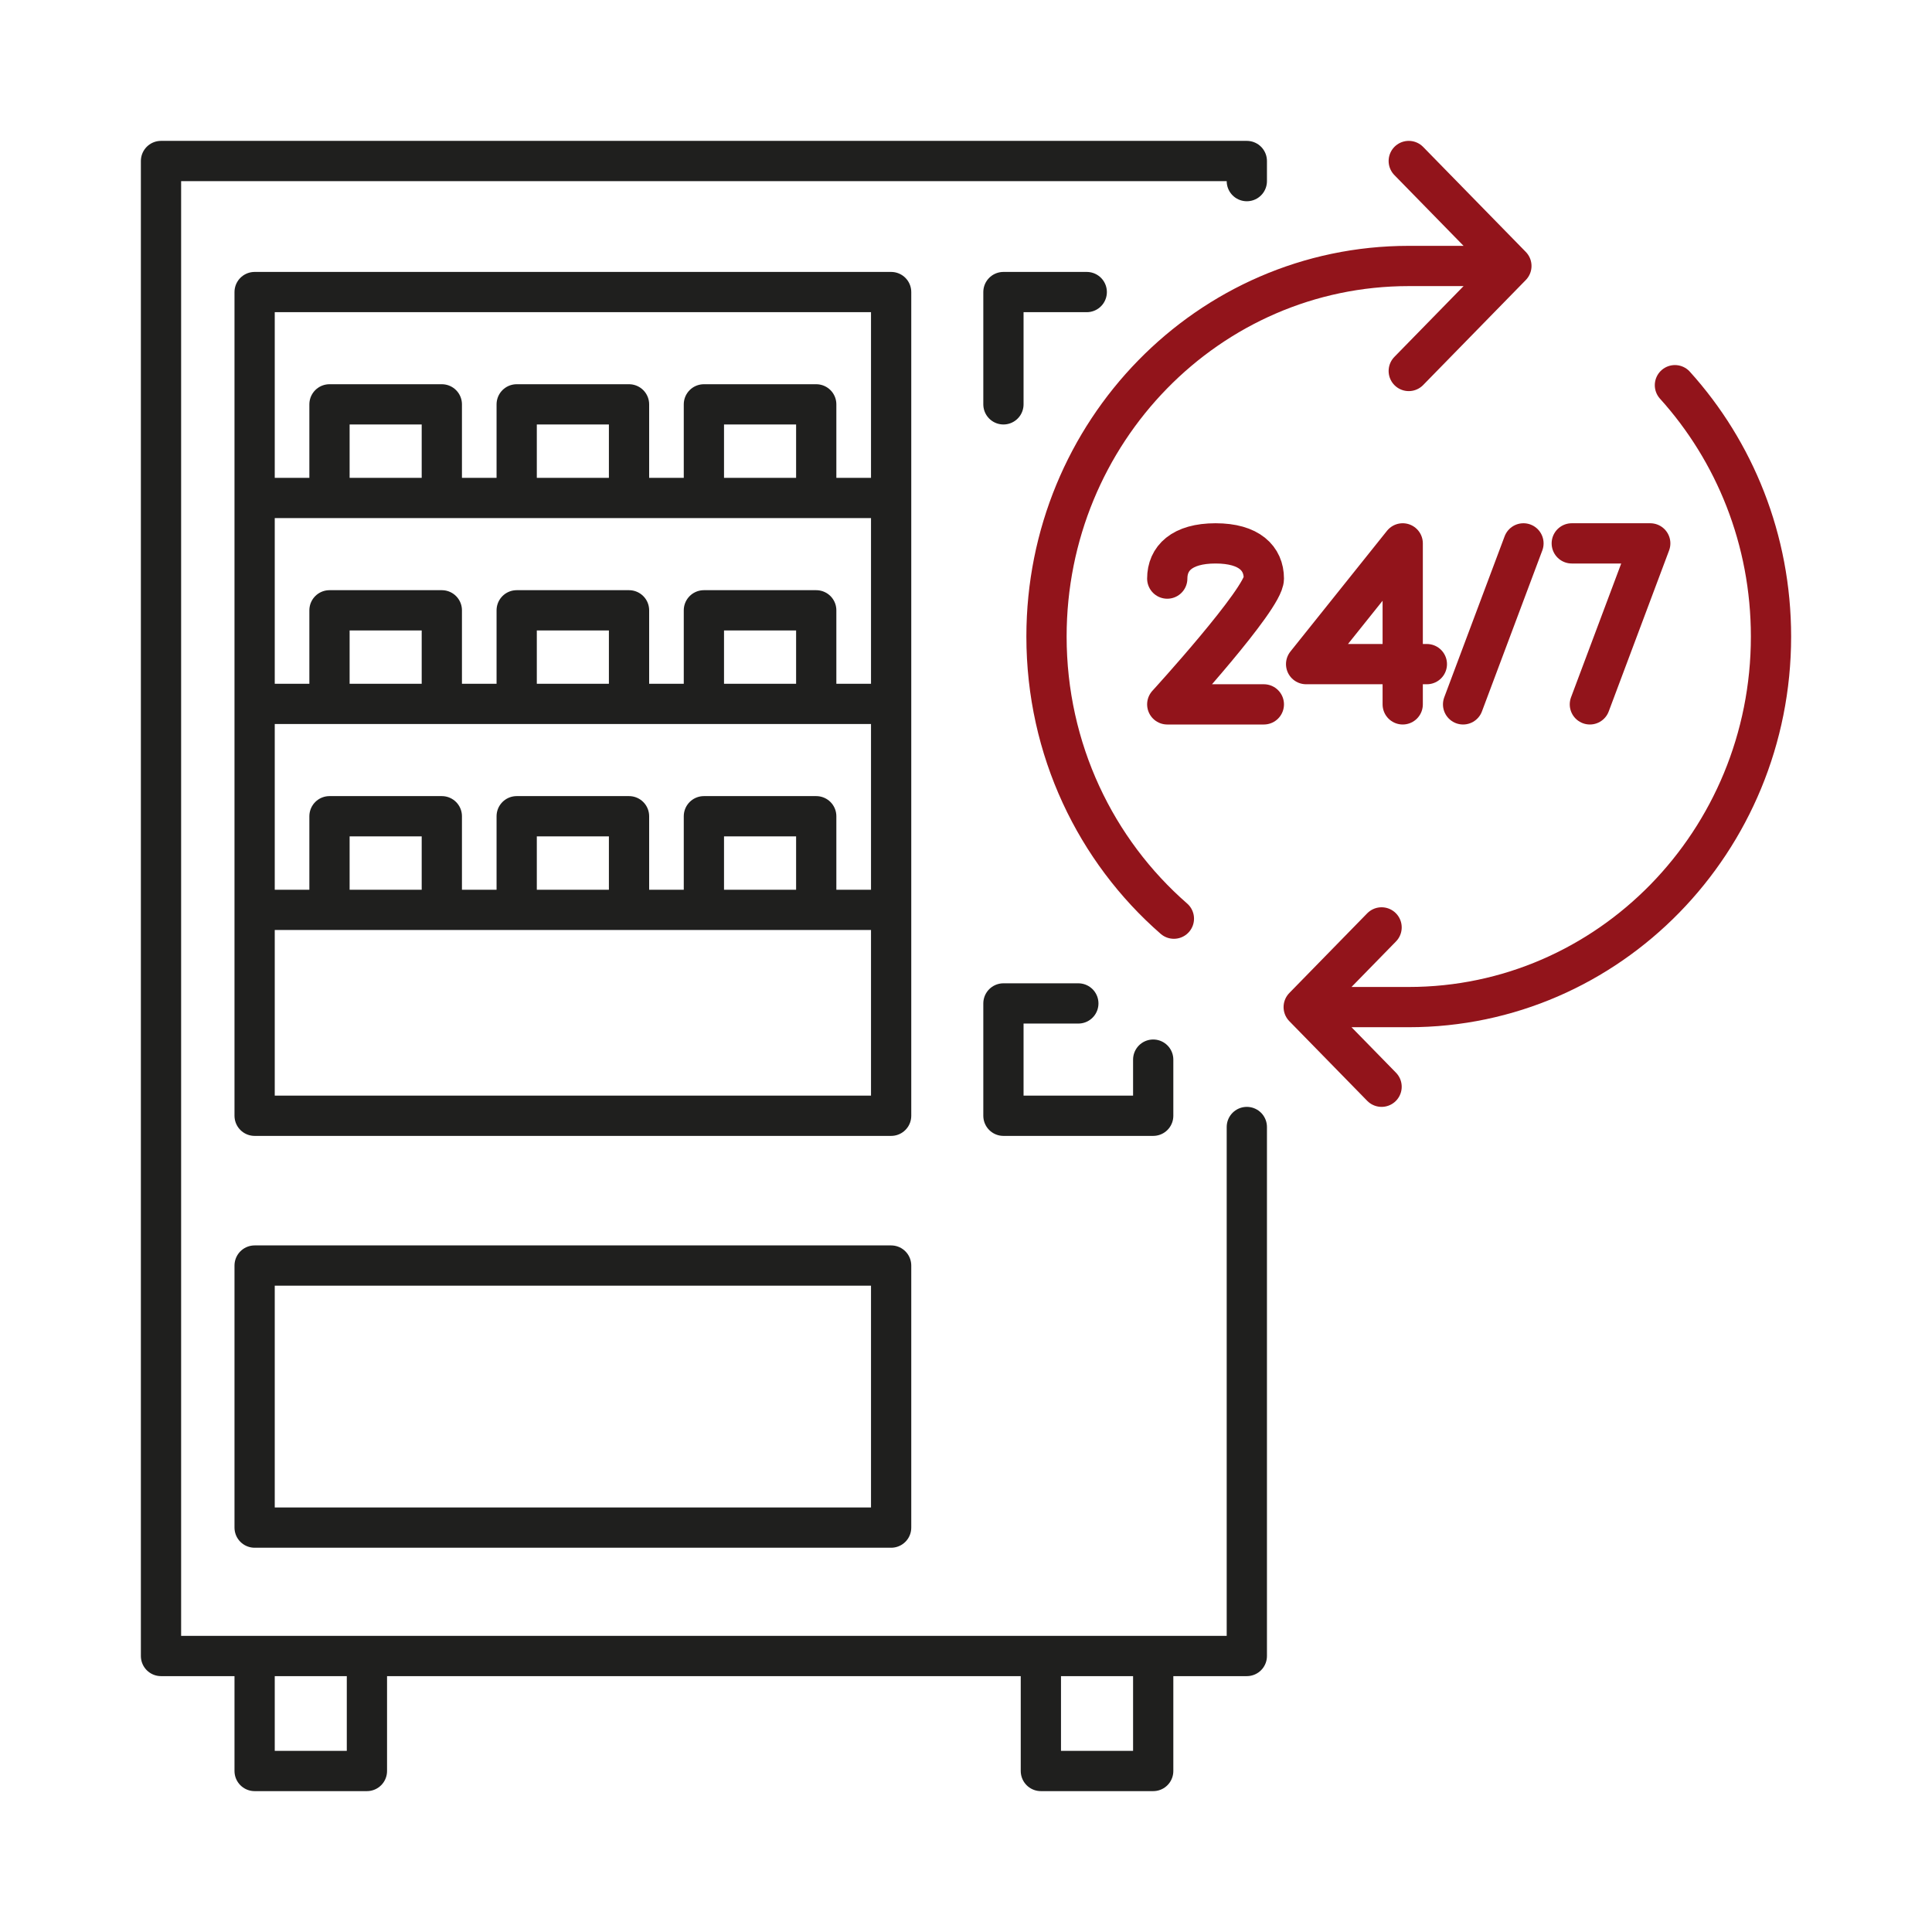
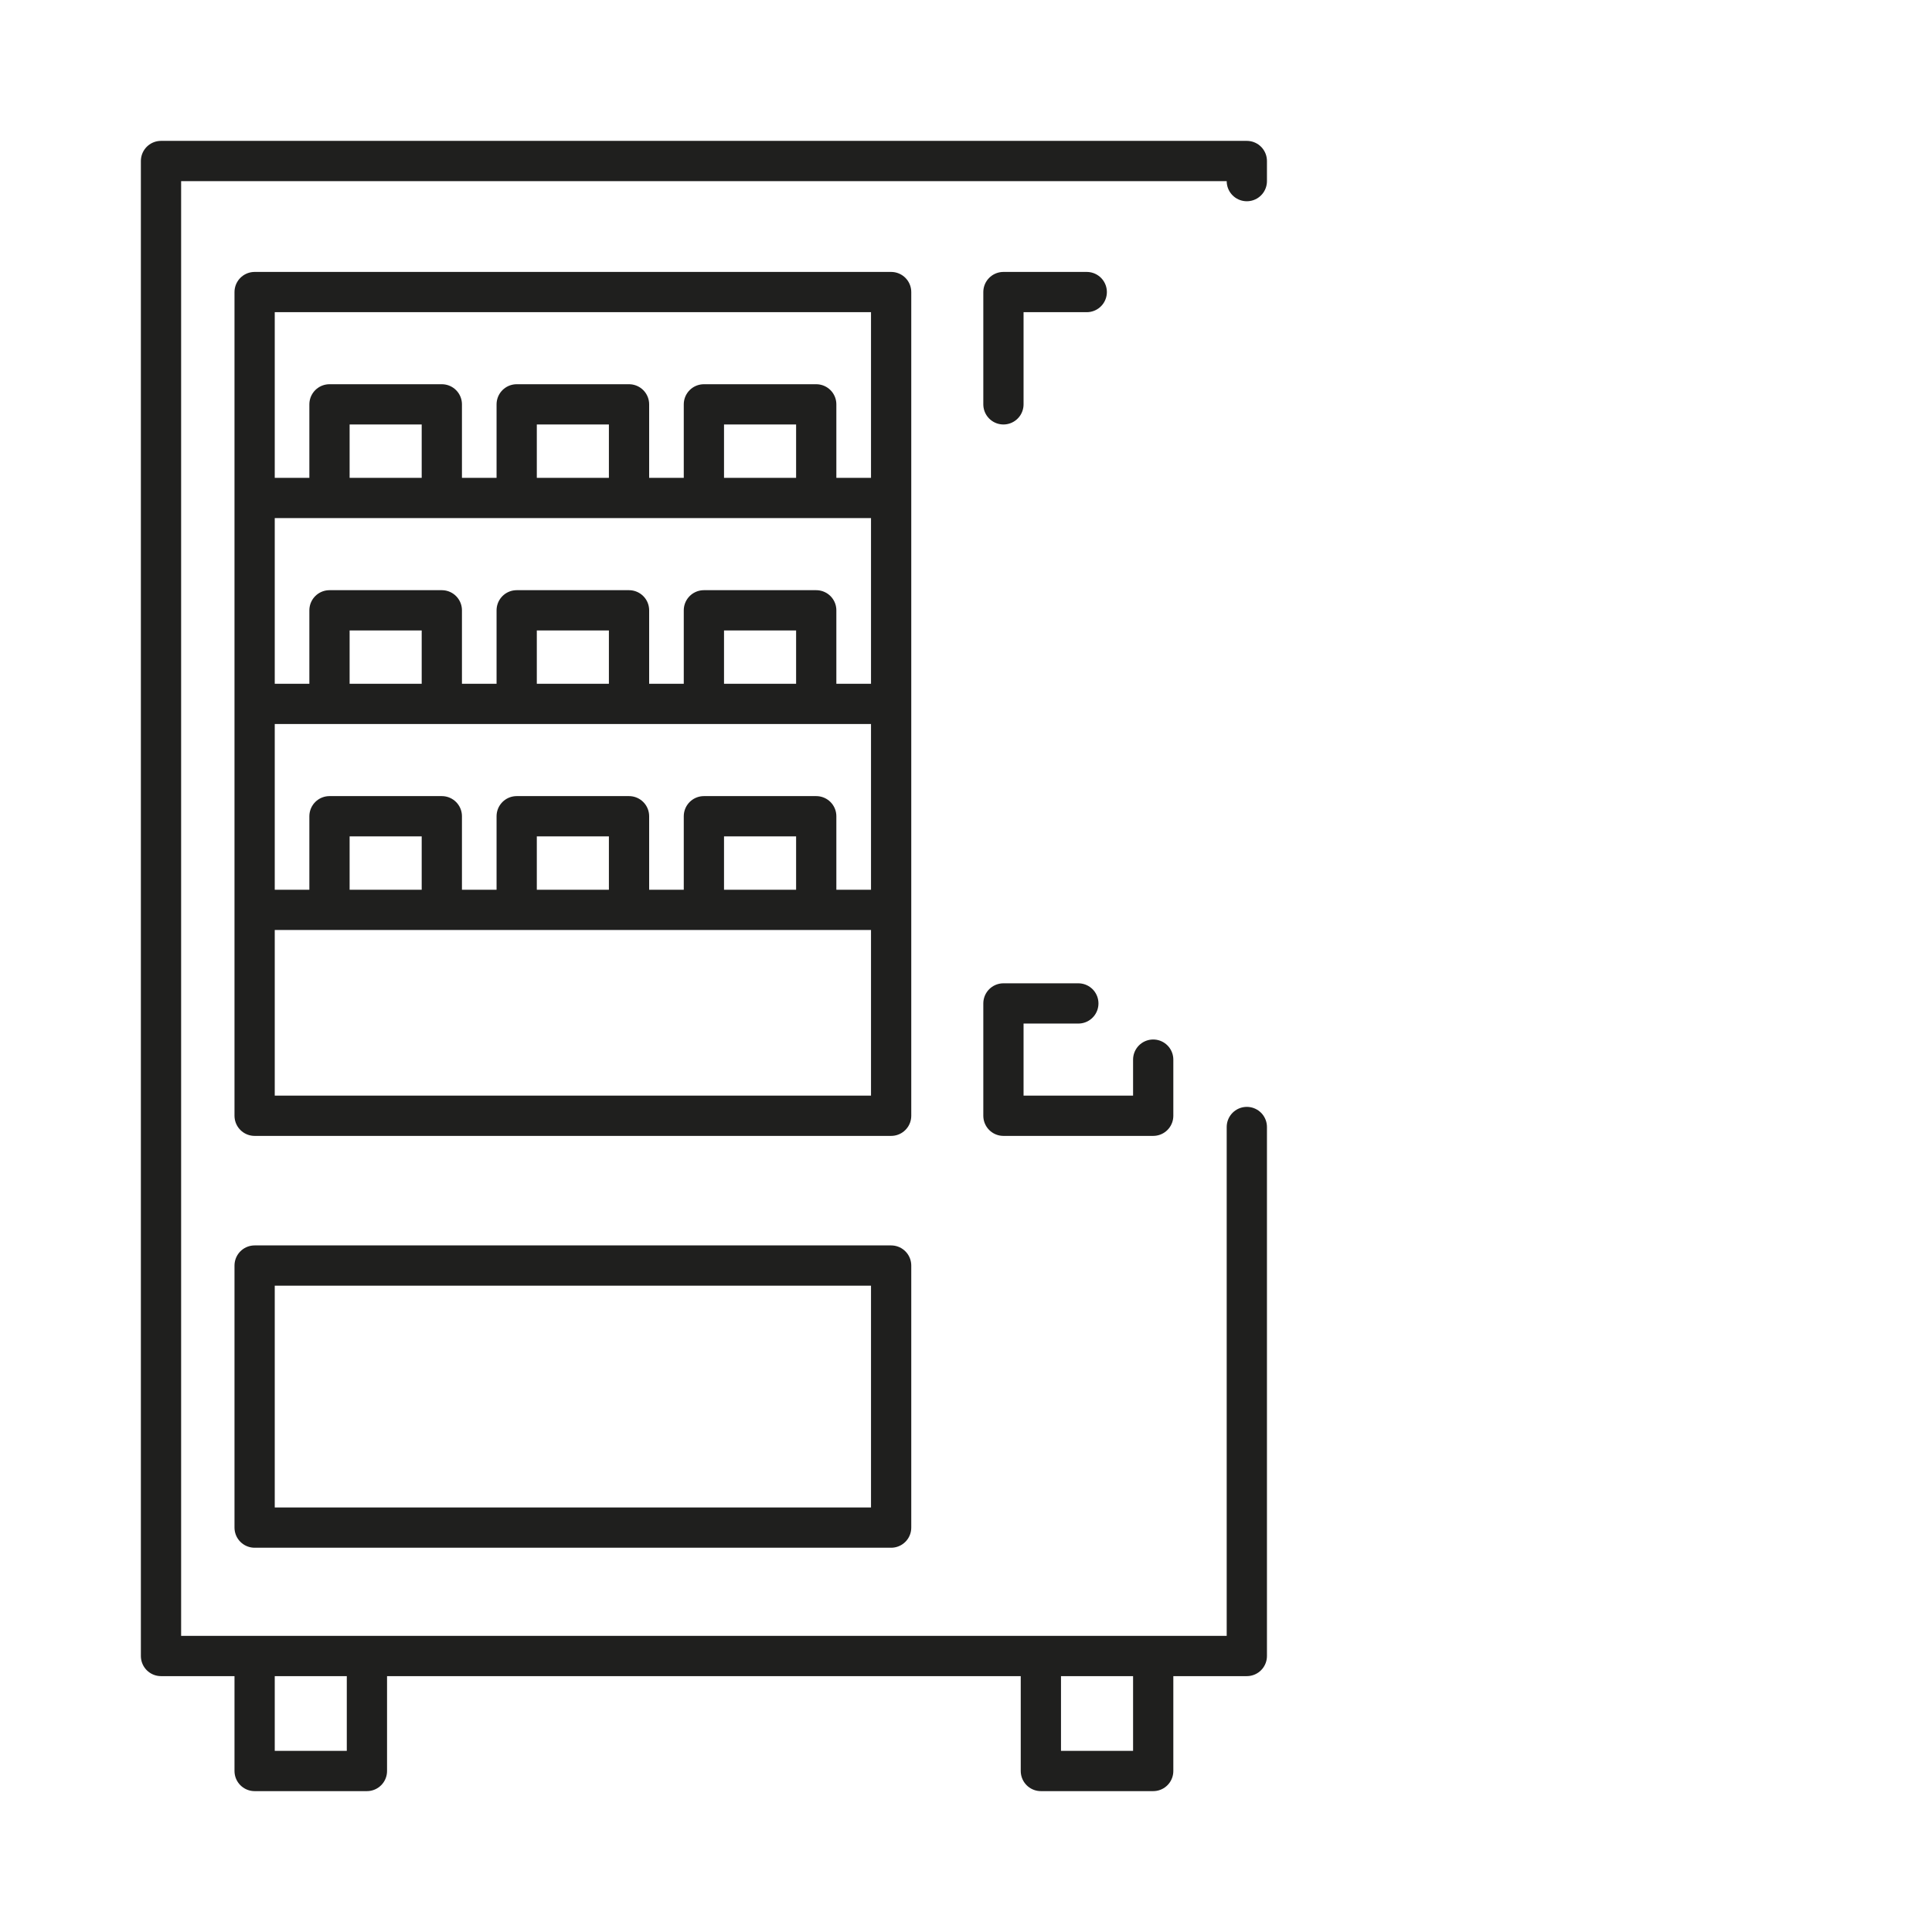
<svg xmlns="http://www.w3.org/2000/svg" width="48" height="48" viewBox="0 0 48 48" fill="none">
  <path d="M9.116 41.143V44H6.326V41.143M9.116 41.143H6.326M9.116 41.143H25.86M6.326 41.143H4V4H30.977V4.5M25.86 41.143V44H28.651V41.143M25.86 41.143H28.651M28.651 41.143H30.977V28M27 7.256H24.93V10.046M6.326 22.605H22.14M6.326 17.488H22.14M6.326 12.372H22.14M20.279 22.605V20.279H17.488V22.605M10.977 22.605V20.279H8.186V22.605M15.628 22.605V20.279H12.837V22.605M10.977 12.372V10.046H8.186V12.372M20.279 17.488V15.163H17.488V17.488M20.279 12.372V10.046H17.488V12.372M10.977 17.488V15.163H8.186V17.488M15.628 17.488V15.163H12.837V17.488M15.628 12.372V10.046H12.837V12.372M28.651 26.326V27.721H24.93V24.93H26.791M6.326 31.442H22.14V37.953H6.326V31.442ZM6.326 7.256H22.14V27.721H6.326V7.256Z" stroke="#1F1F1E" stroke-linecap="round" stroke-linejoin="round" />
-   <path d="M29.165 22.824C27.228 21.135 26 18.622 26 15.815C26 10.73 30.029 6.608 35 6.608H37.55M41.613 9.57C43.095 11.211 44 13.405 44 15.815C44 20.899 39.971 25.021 35 25.021H32.39M32.39 25.021L34.325 23.041M32.39 25.021L34.325 27M37.55 6.608L35 4M37.55 6.608L35 9.217" stroke="#92141B" stroke-linecap="round" stroke-linejoin="round" />
-   <path d="M29 14.375C29 13.875 29.36 13.5 30.2 13.5C31.04 13.5 31.4 13.875 31.4 14.375C31.4 14.875 29 17.5 29 17.5H31.4M34.85 17.5V16.5M34.85 16.5V13.5L32.45 16.5H34.85ZM34.85 16.5H35.45M37.85 13.5L36.35 17.5M39.05 13.5H41L39.5 17.5" stroke="#92141B" stroke-linecap="round" stroke-linejoin="round" />
</svg>